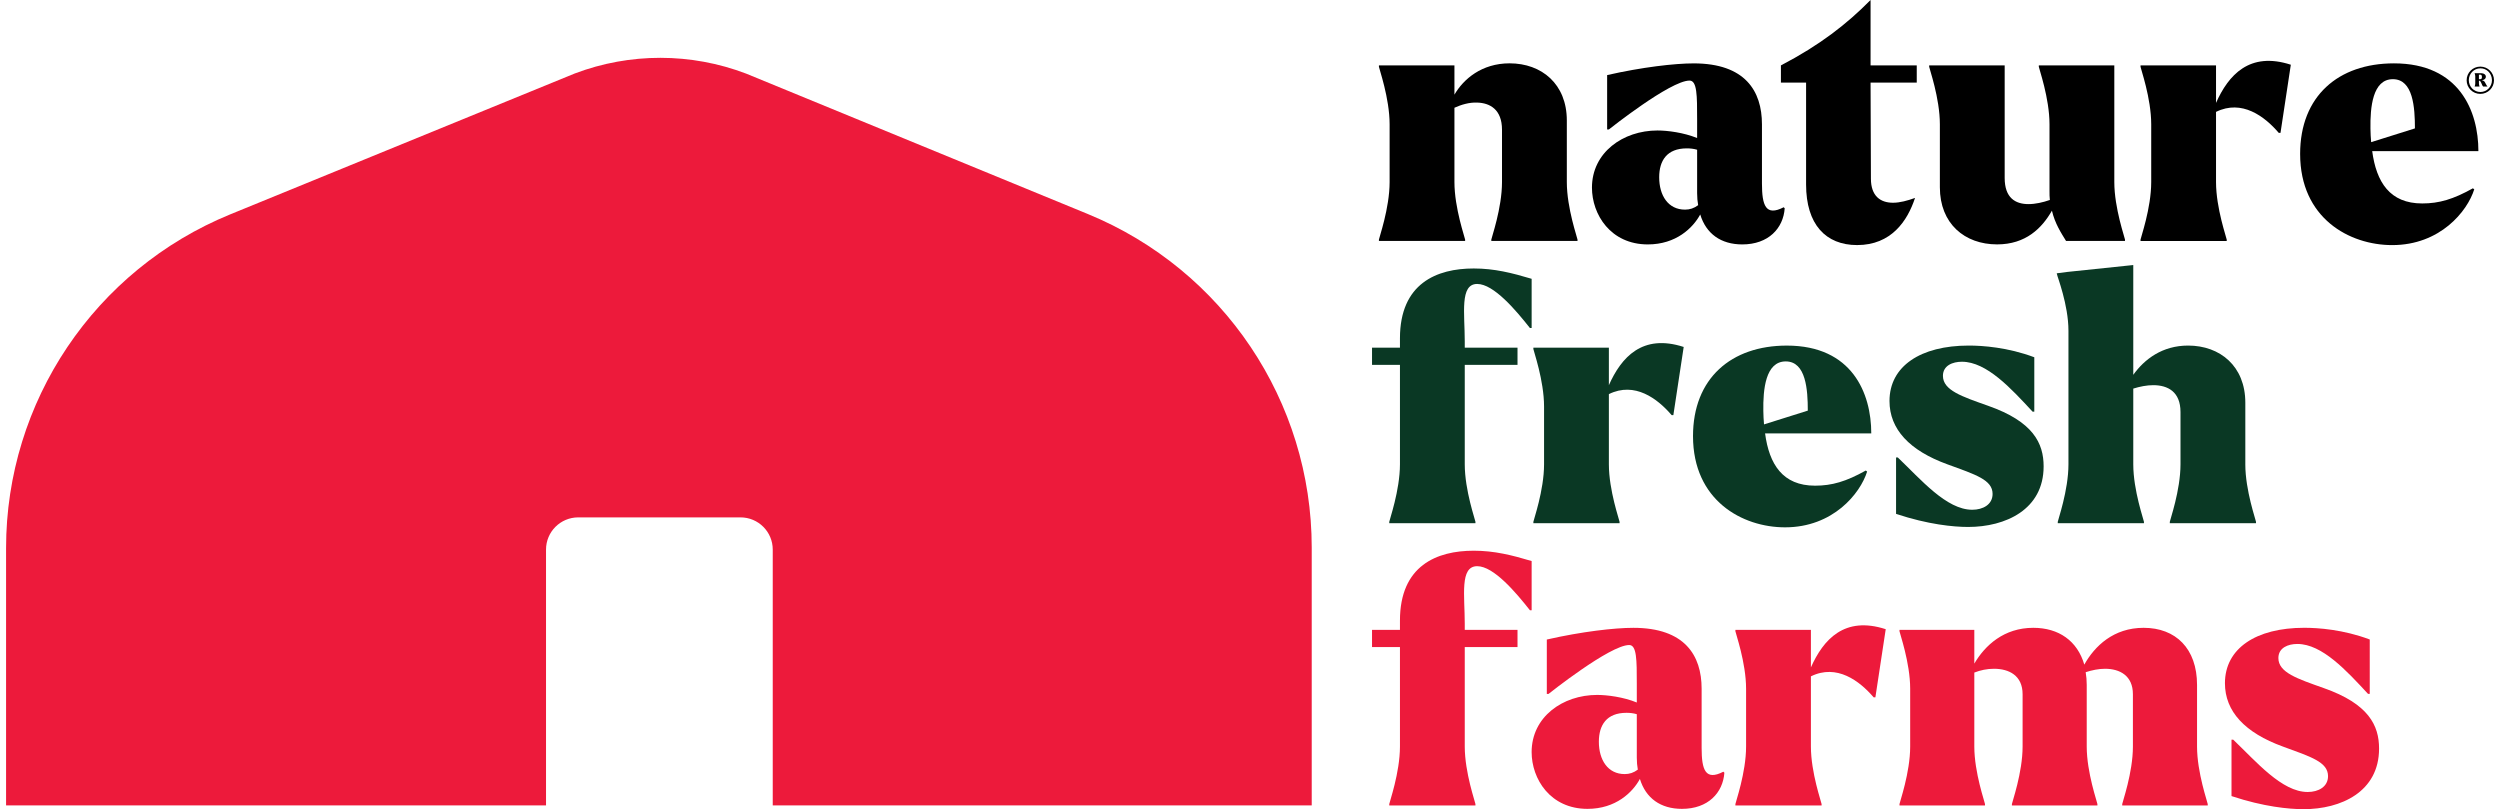
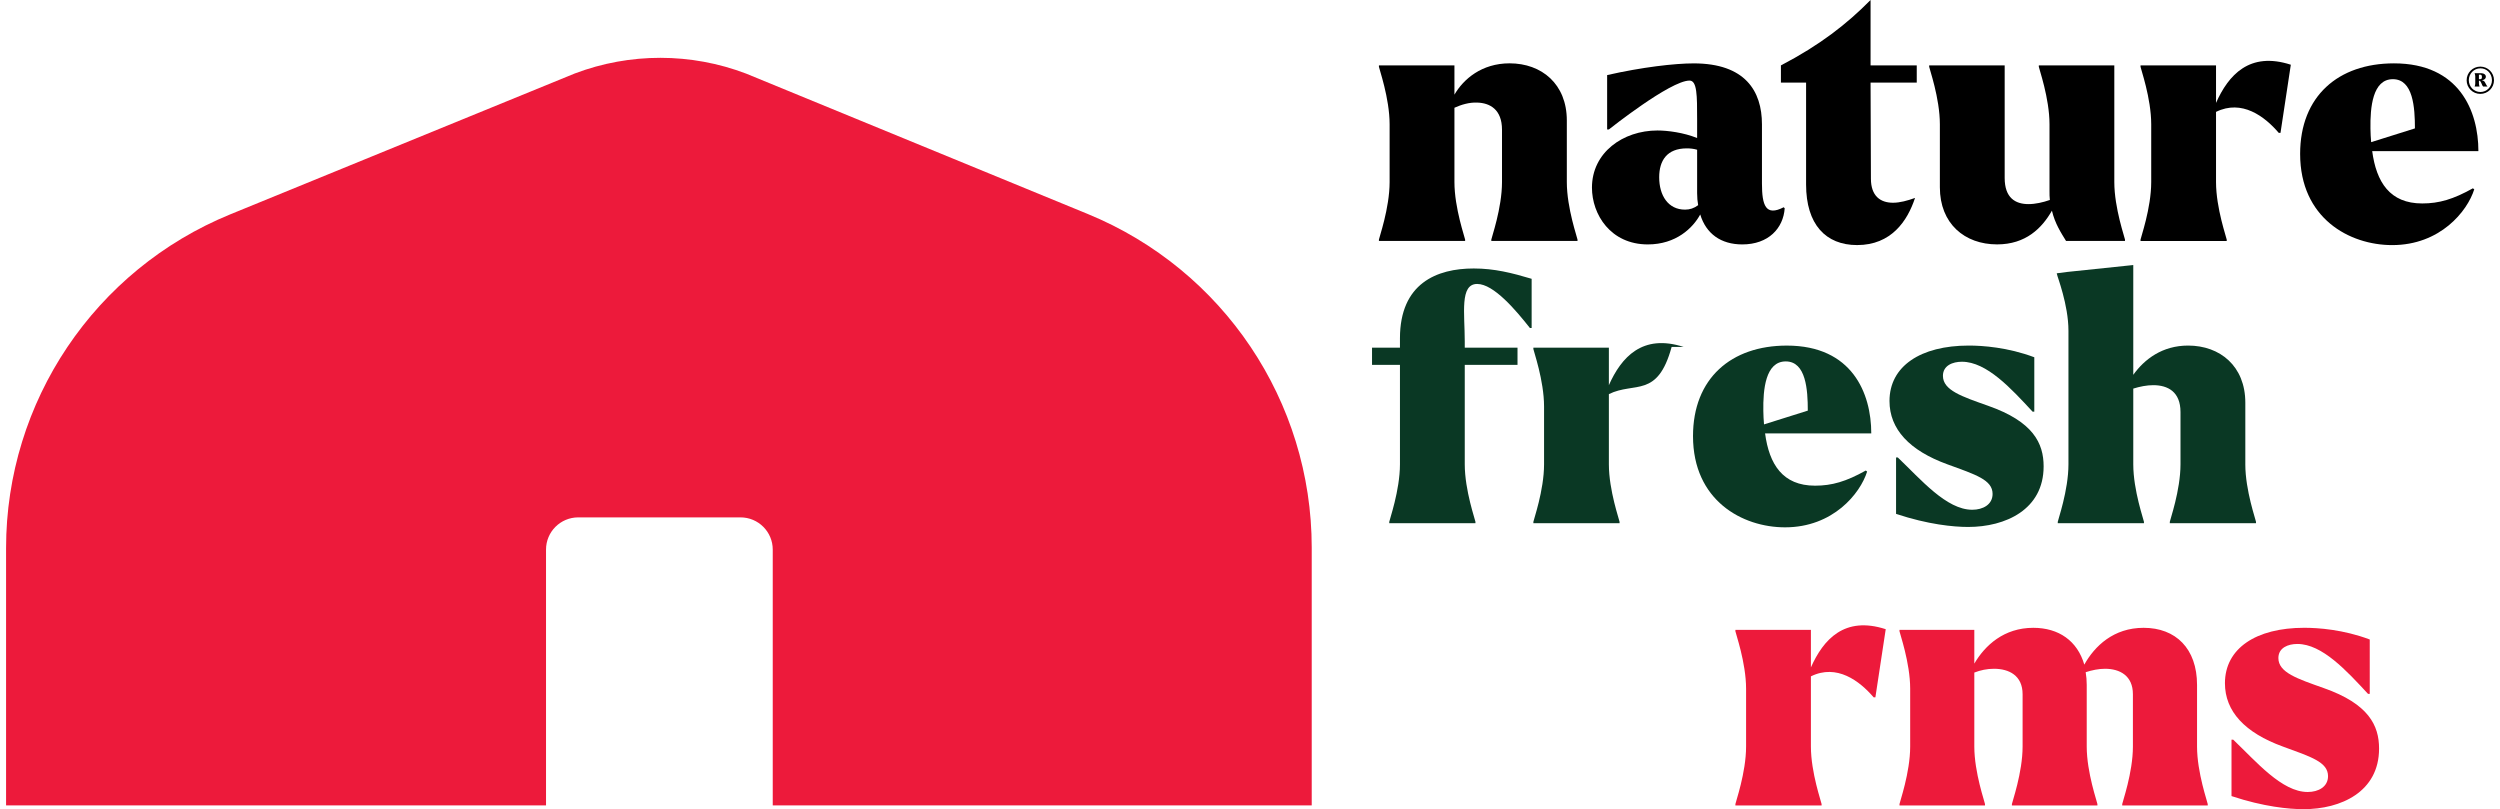
<svg xmlns="http://www.w3.org/2000/svg" width="207" height="67" viewBox="0 0 207 67" fill="none">
  <g id="Vector">
-     <path d="M126.82 46.454V50.529H126.678C125.508 49.046 123.68 46.88 122.31 46.88C120.853 46.88 121.282 49.332 121.282 51.64V52.154H125.65V53.578H121.282V61.815C121.282 63.981 122.167 66.46 122.167 66.575V66.69H115.031V66.575C115.031 66.46 115.916 63.981 115.916 61.815V53.578H113.604V52.154H115.916V51.385C115.916 46.825 118.97 45.599 122.025 45.599C123.738 45.599 125.194 45.969 126.82 46.454Z" fill="#ED1A3B" />
-     <path d="M142.778 63.981C142.663 65.633 141.437 66.974 139.267 66.974C137.497 66.974 136.269 66.09 135.784 64.495C135.184 65.606 133.786 66.974 131.445 66.974C128.361 66.974 126.819 64.495 126.819 62.271C126.819 59.363 129.389 57.54 132.244 57.54C133.072 57.54 134.414 57.711 135.527 58.167V56.6C135.527 54.662 135.527 53.408 134.899 53.408C133.3 53.408 128.219 57.456 128.219 57.456H128.076V52.953C130.959 52.297 133.673 51.984 135.242 51.984C139.495 51.984 140.895 54.264 140.895 57.028V61.93C140.895 63.753 141.209 64.666 142.694 63.897L142.779 63.983L142.778 63.981ZM135.612 63.724C135.556 63.411 135.527 63.097 135.527 62.726V59.136C135.242 59.05 134.956 59.021 134.671 59.021C133.016 59.021 132.386 60.047 132.386 61.415C132.386 62.925 133.129 64.094 134.527 64.094C134.926 64.094 135.269 63.98 135.612 63.724Z" fill="#ED1A3B" />
    <path d="M149.943 55.261C150.97 52.953 152.713 50.986 156.138 52.097L155.282 57.74H155.139C153.968 56.372 152.085 54.948 149.943 56.002V61.817C149.943 63.983 150.828 66.462 150.828 66.576V66.691H143.691V66.576C143.691 66.462 144.576 63.983 144.576 61.817V57.029C144.576 54.864 143.691 52.384 143.691 52.27V52.155H149.943V55.261Z" fill="#ED1A3B" />
    <path d="M181.915 61.815C181.915 63.981 182.8 66.46 182.8 66.575V66.69H175.72V66.575C175.72 66.46 176.605 63.981 176.605 61.815V57.483C176.605 55.944 175.52 55.374 174.293 55.374C173.779 55.374 173.208 55.489 172.695 55.658C172.752 56.001 172.781 56.342 172.781 56.713V61.815C172.781 63.981 173.666 66.46 173.666 66.575V66.69H166.586V66.575C166.586 66.46 167.471 63.981 167.471 61.815V57.483C167.471 55.917 166.329 55.374 165.101 55.374C164.53 55.374 163.988 55.489 163.473 55.688V61.815C163.473 63.981 164.358 66.46 164.358 66.575V66.69H157.278V66.575C157.278 66.46 158.163 63.981 158.163 61.815V57.028C158.163 54.862 157.278 52.383 157.278 52.268V52.154H163.473V54.946C164.358 53.436 165.928 51.983 168.354 51.983C170.467 51.983 172.009 53.066 172.58 55.032C173.436 53.493 175.007 51.983 177.49 51.983C180.145 51.983 181.915 53.693 181.915 56.713V61.815Z" fill="#ED1A3B" />
    <path d="M184.769 65.919V61.245H184.911C186.824 63.069 188.937 65.577 191.077 65.577C191.962 65.577 192.761 65.149 192.761 64.266C192.761 63.098 191.362 62.67 189.021 61.814C185.881 60.674 184.225 58.907 184.225 56.57C184.225 53.691 186.795 51.981 190.791 51.981C191.933 51.981 194.017 52.123 196.215 52.95V57.453H196.073C194.303 55.544 192.276 53.32 190.221 53.32C189.451 53.32 188.65 53.633 188.65 54.488C188.65 55.685 190.221 56.198 192.391 56.967C196.131 58.278 196.987 60.073 196.987 61.983C196.987 65.574 193.818 67 190.736 67C189.537 67 187.424 66.8 184.769 65.916V65.919Z" fill="#ED1A3B" />
    <path d="M129.733 15.077C129.733 17.243 130.618 19.722 130.618 19.837V19.951H123.481V19.837C123.481 19.722 124.366 17.243 124.366 15.077V10.745C124.366 9.064 123.366 8.523 122.311 8.494C121.655 8.465 120.998 8.665 120.427 8.922V15.077C120.427 17.243 121.312 19.722 121.312 19.837V19.951H114.175V19.837C114.175 19.722 115.06 17.243 115.06 15.077V10.29C115.06 8.124 114.175 5.645 114.175 5.53V5.416H120.427V7.838C121.169 6.556 122.682 5.244 124.994 5.244C127.649 5.244 129.733 6.955 129.733 9.975V15.077Z" fill="black" />
    <path d="M147.773 17.245C147.658 18.897 146.432 20.238 144.262 20.238C142.492 20.238 141.264 19.354 140.779 17.758C140.179 18.869 138.781 20.238 136.44 20.238C133.356 20.238 131.814 17.758 131.814 15.534C131.814 12.627 134.384 10.804 137.239 10.804C138.067 10.804 139.409 10.975 140.522 11.43V9.864C140.522 7.925 140.522 6.672 139.894 6.672C138.295 6.672 133.214 10.72 133.214 10.72H133.071V6.217C135.954 5.561 138.668 5.248 140.237 5.248C144.49 5.248 145.89 7.528 145.89 10.292V15.194C145.89 17.017 146.204 17.93 147.689 17.161L147.774 17.246L147.773 17.245ZM140.607 16.988C140.551 16.675 140.522 16.361 140.522 15.99V12.399C140.237 12.314 139.951 12.285 139.666 12.285C138.011 12.285 137.381 13.31 137.381 14.678C137.381 16.189 138.124 17.358 139.522 17.358C139.921 17.358 140.264 17.243 140.607 16.988Z" fill="black" />
    <path d="M158.707 6.842H154.883L154.912 14.793C154.912 16.246 155.711 16.787 156.738 16.787C157.31 16.787 157.937 16.616 158.565 16.389C157.937 18.298 156.595 20.292 153.77 20.292C151.171 20.292 149.544 18.582 149.544 15.276V6.84H147.46V5.415C150.686 3.734 152.912 1.996 154.883 0V5.415H158.707V6.842Z" fill="black" />
    <path d="M175.065 15.077C175.065 17.243 175.95 19.722 175.95 19.837V19.951H171.069C170.669 19.296 170.155 18.527 169.899 17.443C169.071 18.897 167.73 20.236 165.36 20.236C162.676 20.236 160.621 18.525 160.621 15.505V10.29C160.621 8.124 159.736 5.645 159.736 5.53V5.415H165.987V14.735C165.987 16.387 166.872 16.9 167.958 16.9C168.529 16.9 169.157 16.758 169.728 16.558C169.699 16.33 169.699 16.073 169.699 15.817V10.288C169.699 8.122 168.814 5.643 168.814 5.528V5.414H175.065V15.077Z" fill="black" />
    <path d="M183.486 8.523C184.513 6.215 186.255 4.248 189.68 5.359L188.825 11.002H188.682C187.512 9.634 185.628 8.21 183.487 9.264V15.079C183.487 17.244 184.372 19.724 184.372 19.838V19.953H177.236V19.838C177.236 19.724 178.121 17.244 178.121 15.079V10.291C178.121 8.125 177.236 5.646 177.236 5.532V5.417H183.487V8.523H183.486Z" fill="black" />
    <path d="M204.753 15.591L204.868 15.676C204.297 17.5 202.042 20.294 198.073 20.294C194.533 20.294 190.451 18.071 190.451 12.742C190.451 7.954 193.621 5.246 198.217 5.246C203.642 5.246 205.211 9.208 205.211 12.514H196.418C196.761 15.079 197.874 16.846 200.558 16.846C201.958 16.846 203.127 16.503 204.755 15.592L204.753 15.591ZM196.274 10.66C196.274 11.03 196.303 11.401 196.331 11.771L199.956 10.631C199.956 8.92 199.814 6.556 198.13 6.556C196.446 6.556 196.245 8.893 196.274 10.66Z" fill="black" />
    <path d="M126.82 23.085V27.16H126.678C125.508 25.677 123.68 23.511 122.31 23.511C120.853 23.511 121.282 25.961 121.282 28.271V28.785H125.65V30.209H121.282V38.446C121.282 40.612 122.167 43.091 122.167 43.206V43.321H115.031V43.206C115.031 43.091 115.916 40.612 115.916 38.446V30.209H113.604V28.785H115.916V28.016C115.916 23.456 118.97 22.23 122.025 22.23C123.738 22.23 125.194 22.6 126.82 23.085Z" fill="#0A3824" />
-     <path d="M133.215 31.892C134.242 29.584 135.985 27.617 139.41 28.728L138.554 34.371H138.411C137.24 33.003 135.357 31.579 133.215 32.633V38.448C133.215 40.614 134.1 43.093 134.1 43.207V43.322H126.963V43.207C126.963 43.093 127.848 40.614 127.848 38.448V33.66C127.848 31.495 126.963 29.015 126.963 28.901V28.786H133.215V31.892Z" fill="#0A3824" />
+     <path d="M133.215 31.892C134.242 29.584 135.985 27.617 139.41 28.728H138.411C137.24 33.003 135.357 31.579 133.215 32.633V38.448C133.215 40.614 134.1 43.093 134.1 43.207V43.322H126.963V43.207C126.963 43.093 127.848 40.614 127.848 38.448V33.66C127.848 31.495 126.963 29.015 126.963 28.901V28.786H133.215V31.892Z" fill="#0A3824" />
    <path d="M154.483 38.959L154.598 39.045C154.027 40.869 151.772 43.663 147.803 43.663C144.263 43.663 140.181 41.44 140.181 36.11C140.181 31.323 143.351 28.615 147.947 28.615C153.372 28.615 154.941 32.577 154.941 35.883H146.148C146.491 38.447 147.604 40.214 150.288 40.214C151.687 40.214 152.857 39.872 154.485 38.961L154.483 38.959ZM146.004 34.029C146.004 34.398 146.033 34.77 146.061 35.14L149.686 34C149.686 32.289 149.544 29.925 147.86 29.925C146.176 29.925 145.975 32.262 146.004 34.029Z" fill="#0A3824" />
    <path d="M156.994 42.55V37.876H157.136C159.048 39.7 161.161 42.208 163.302 42.208C164.187 42.208 164.986 41.78 164.986 40.896C164.986 39.729 163.587 39.301 161.245 38.446C158.105 37.306 156.45 35.539 156.45 33.202C156.45 30.324 159.019 28.613 163.015 28.613C164.158 28.613 166.241 28.756 168.44 29.582V34.085H168.298C166.528 32.176 164.501 29.952 162.446 29.952C161.676 29.952 160.875 30.266 160.875 31.12C160.875 32.317 162.446 32.831 164.615 33.599C168.356 34.911 169.212 36.705 169.212 38.616C169.212 42.206 166.042 43.632 162.96 43.632C161.761 43.632 159.649 43.432 156.994 42.549V42.55Z" fill="#0A3824" />
    <path d="M185.912 38.446C185.912 40.612 186.797 43.091 186.797 43.206V43.321H179.66V43.206C179.66 43.091 180.545 40.612 180.545 38.446V34.114C180.545 32.433 179.489 31.892 178.29 31.892C177.748 31.892 177.177 32.007 176.635 32.176V38.446C176.635 40.612 177.52 43.091 177.52 43.206V43.321H170.383V43.206C170.383 43.091 171.268 40.612 171.268 38.446V27.389C171.268 25.223 170.327 22.857 170.327 22.744L170.298 22.629L171.183 22.515L176.635 21.945V31.036C177.549 29.754 179.032 28.613 181.174 28.613C183.829 28.613 185.913 30.324 185.913 33.344V38.446H185.912Z" fill="#0A3824" />
    <path d="M204.238 6.644C204.238 6.018 204.744 5.515 205.37 5.515C205.996 5.515 206.503 6.019 206.503 6.644C206.503 7.269 205.998 7.775 205.37 7.775C204.742 7.775 204.238 7.271 204.238 6.644ZM206.335 6.638C206.328 6.092 205.917 5.652 205.376 5.658C204.836 5.658 204.418 6.105 204.418 6.638C204.418 7.172 204.836 7.618 205.376 7.618C205.917 7.618 206.335 7.172 206.335 6.638ZM204.9 7.165C204.9 7.165 204.952 7.02 204.952 6.904V6.325C204.952 6.209 204.9 6.07 204.9 6.063H205.463C205.678 6.063 205.835 6.196 205.829 6.358C205.823 6.533 205.661 6.631 205.48 6.649C205.59 6.661 205.695 6.701 205.748 6.805C205.771 6.851 205.812 6.921 205.858 7.008C205.898 7.083 205.923 7.118 205.969 7.164H205.609C205.563 7.141 205.492 6.979 205.459 6.892C205.384 6.707 205.332 6.678 205.255 6.678V6.904C205.255 7.02 205.307 7.159 205.307 7.165H204.9ZM205.254 6.557H205.352C205.462 6.557 205.508 6.505 205.503 6.366C205.497 6.233 205.462 6.181 205.352 6.181H205.254V6.559V6.557Z" fill="black" />
    <path d="M108.611 45.341C108.611 33.239 101.294 22.333 90.084 17.726L61.785 6.097C57.214 4.355 52.162 4.352 47.588 6.085L19.078 17.743C7.843 22.337 0.503 33.257 0.503 45.378V66.688H45.211V45.505C45.211 44.033 46.406 42.839 47.881 42.839H61.313C62.788 42.839 63.983 44.033 63.983 45.505V66.688H108.611V45.34V45.341Z" fill="#ED1A3B" />
  </g>
</svg>